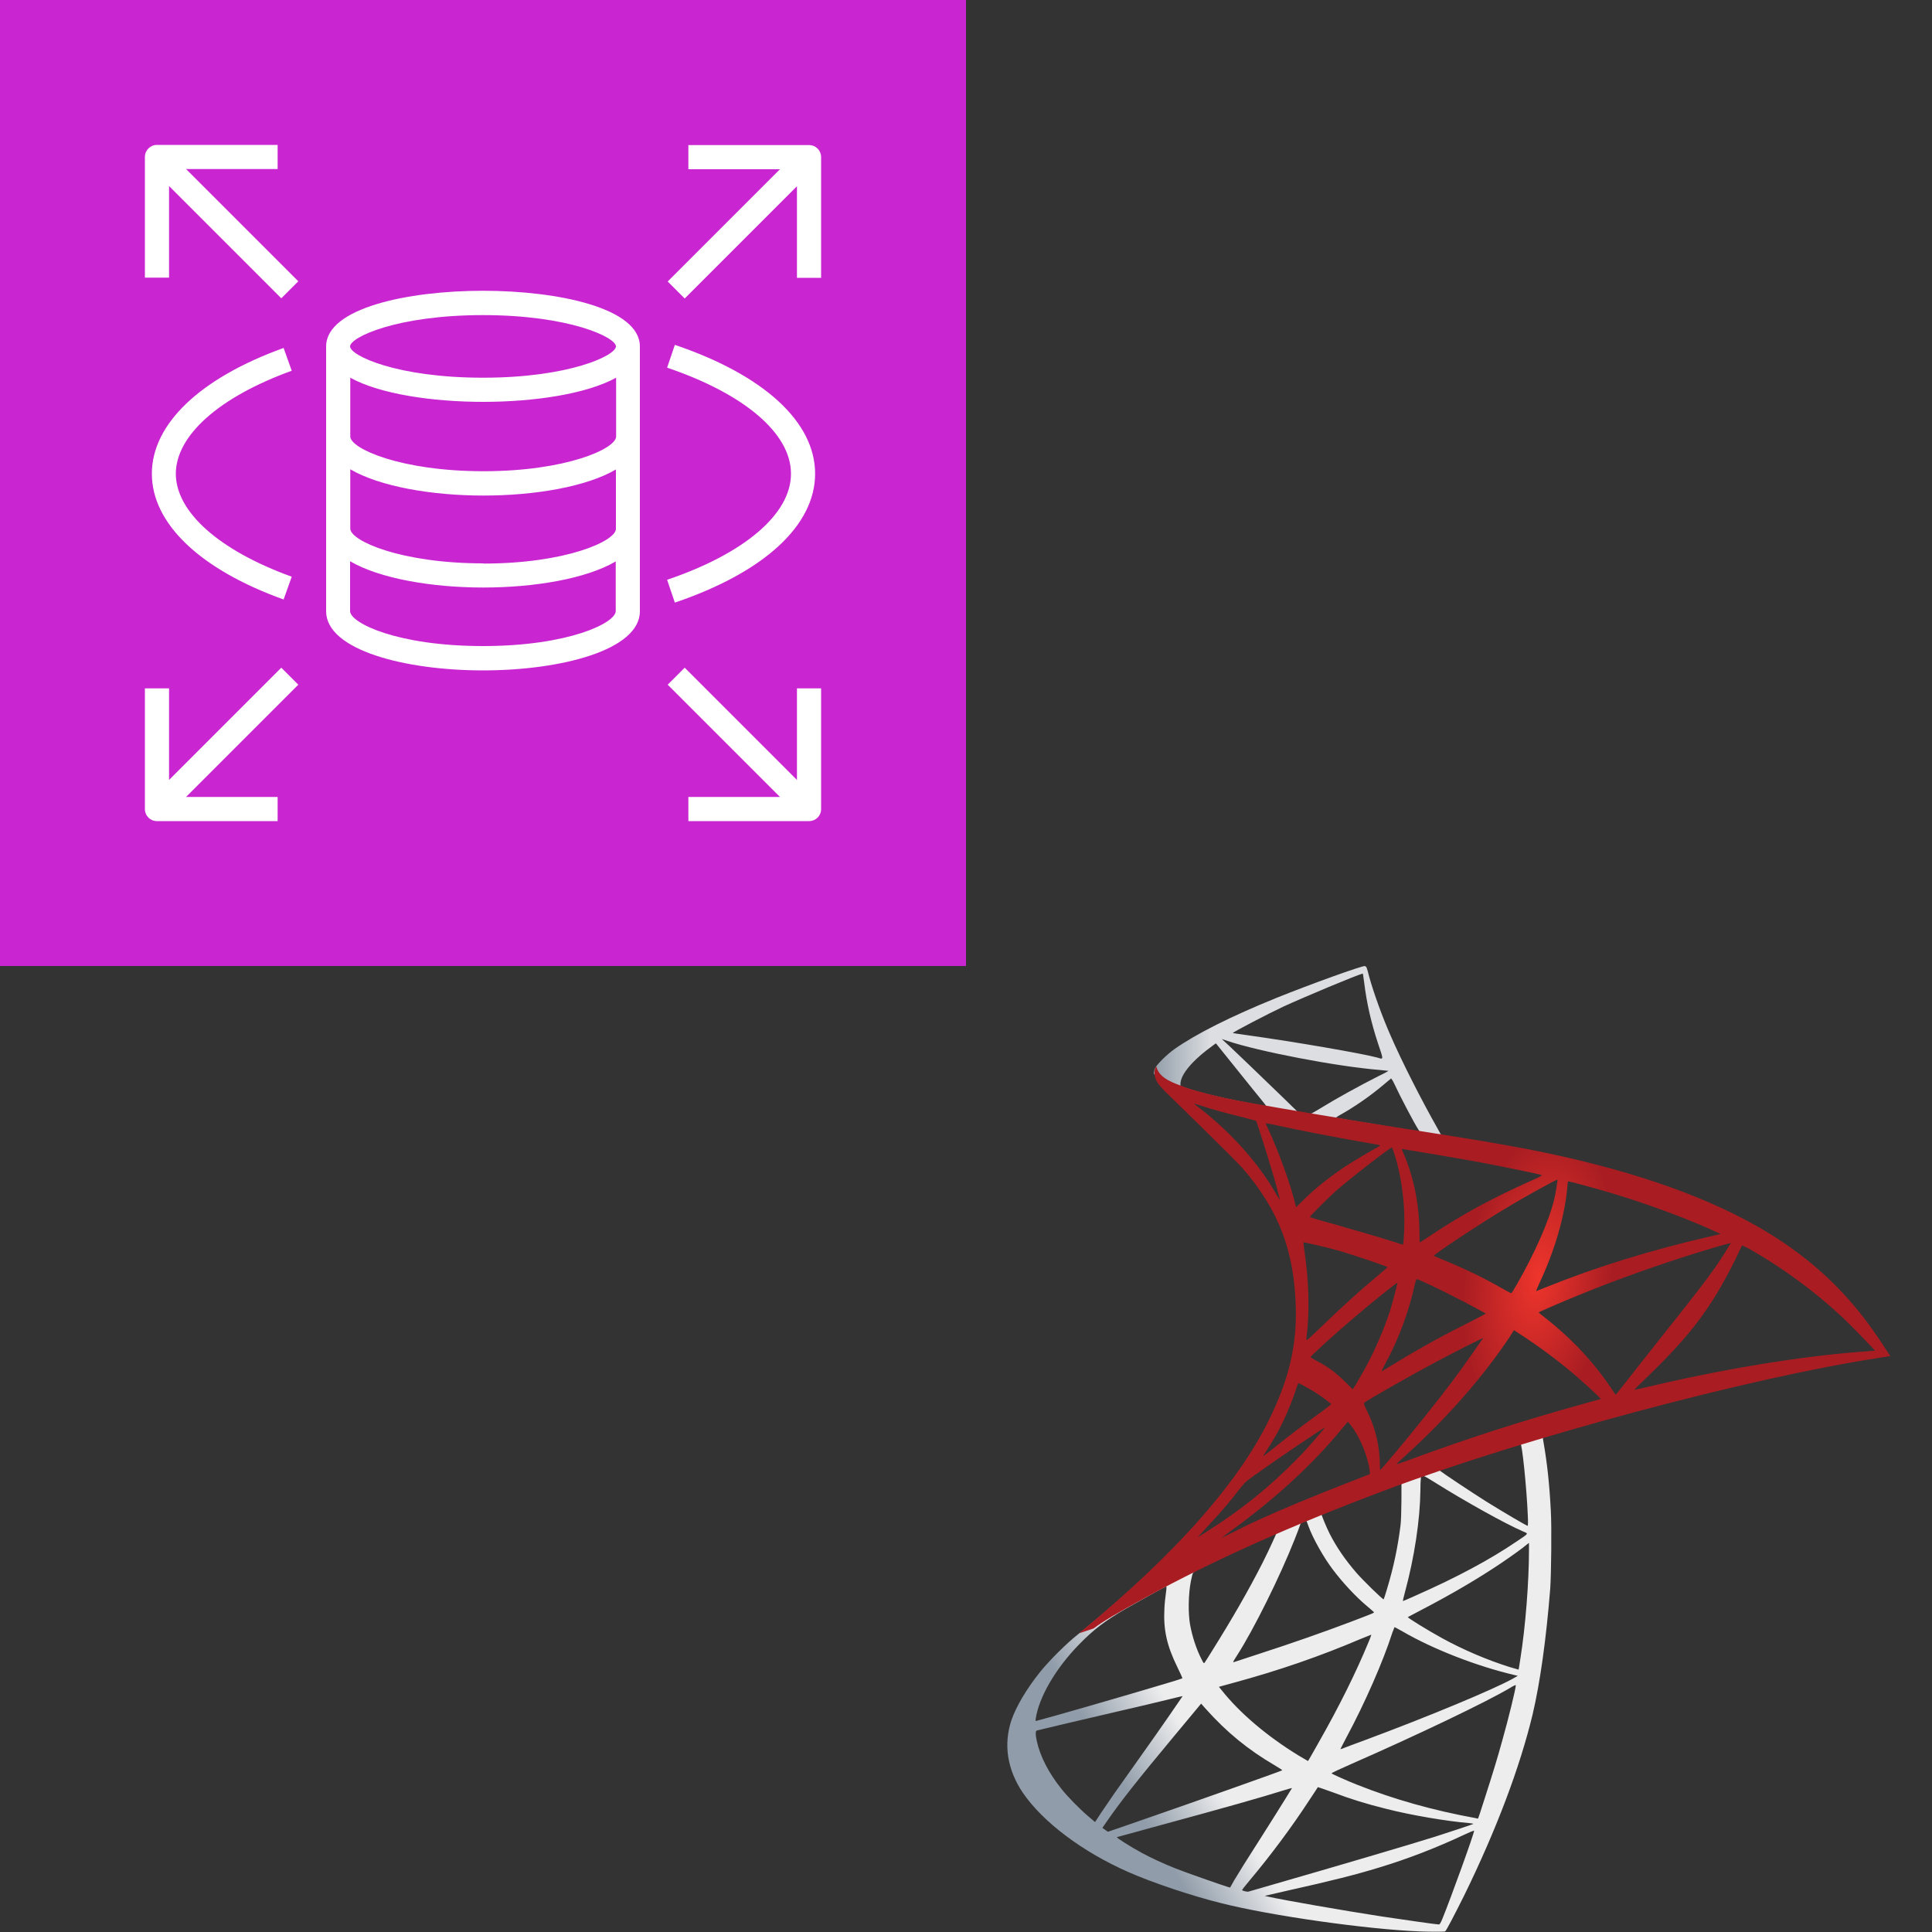
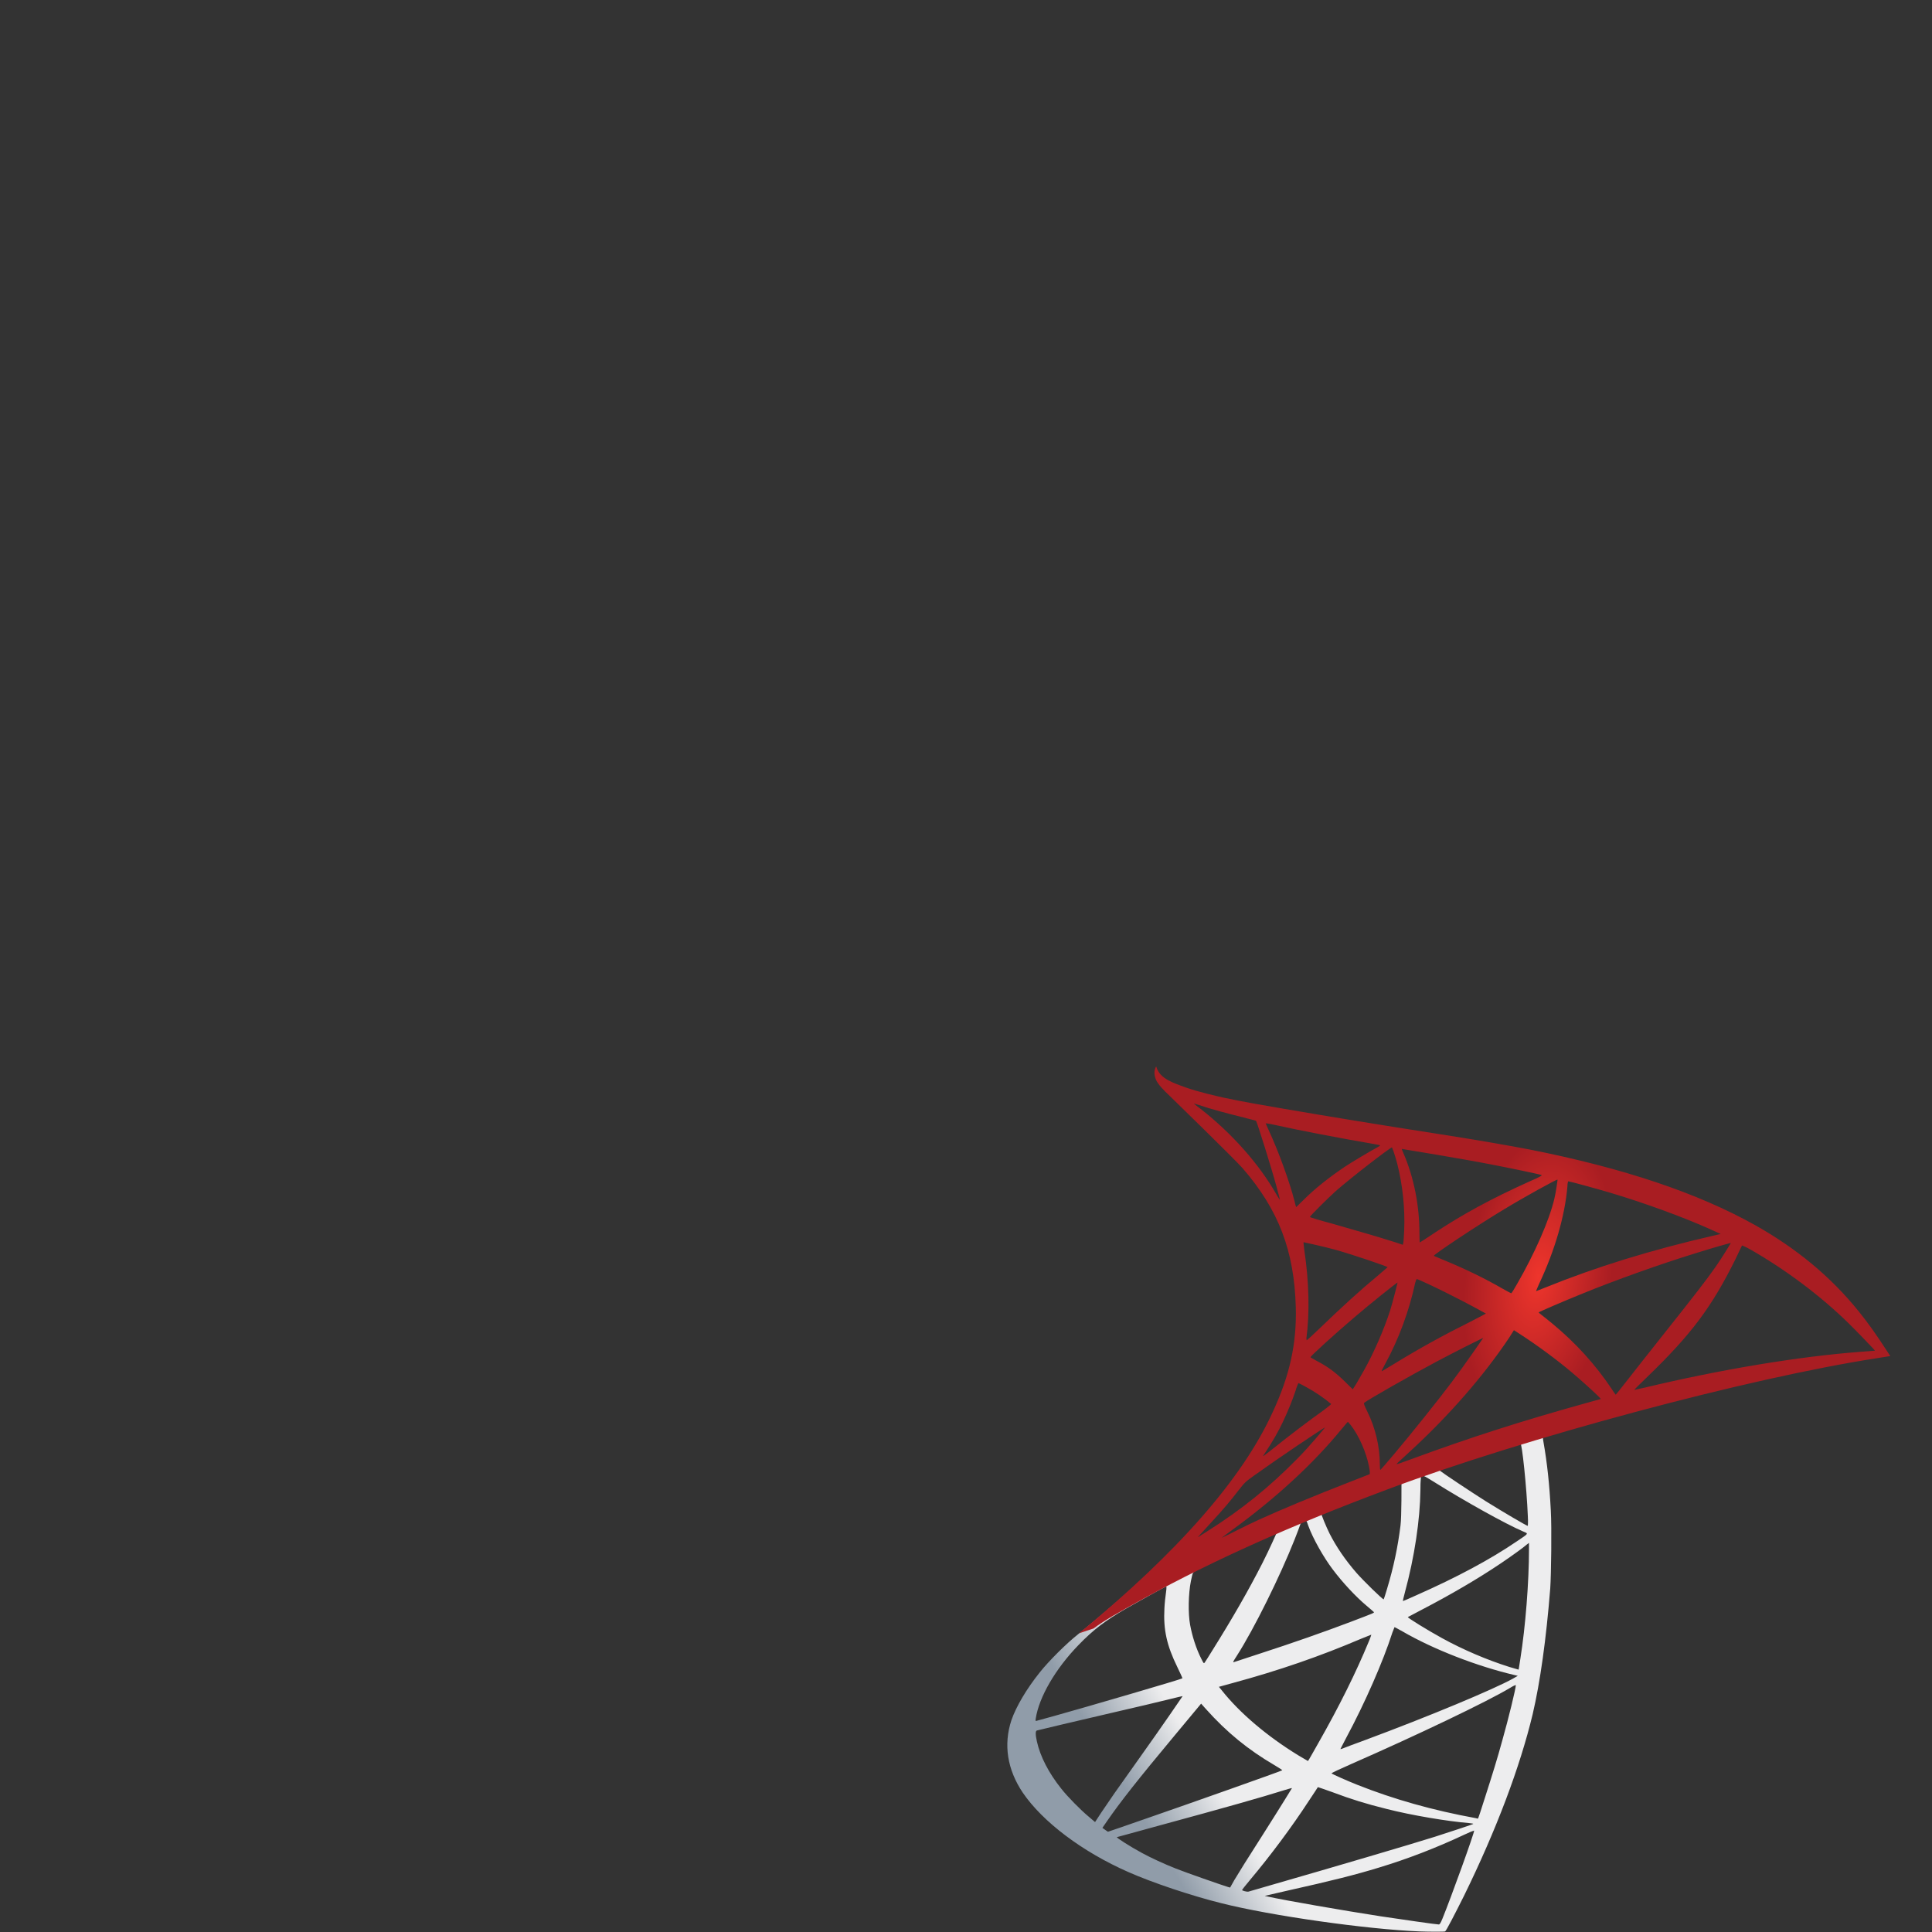
<svg xmlns="http://www.w3.org/2000/svg" id="a" width="100" height="100" viewBox="0 0 100 100">
  <rect x="0" y="0" width="100" height="100" fill="#333333" stroke="none" />
  <defs>
    <linearGradient id="b" x1="59.68" y1="6.94" x2="63.3" y2="9.08" gradientTransform="translate(0 102) scale(1 -1)" gradientUnits="userSpaceOnUse">
      <stop offset="0" stop-color="#909ca9" />
      <stop offset="1" stop-color="#ededee" />
    </linearGradient>
    <linearGradient id="c" x1="59.76" y1="47.27" x2="62.67" y2="47.27" gradientTransform="translate(0 102) scale(1 -1)" gradientUnits="userSpaceOnUse">
      <stop offset="0" stop-color="#939fab" />
      <stop offset="1" stop-color="#dcdee1" />
    </linearGradient>
    <radialGradient id="d" cx="-1167.66" cy="637.39" fx="-1167.66" fy="637.39" r="1" gradientTransform="translate(-3551.27 -5319.67) rotate(-171.46) scale(3.76 -7.51)" gradientUnits="userSpaceOnUse">
      <stop offset="0" stop-color="#ee352c" />
      <stop offset="1" stop-color="#a91d22" />
    </radialGradient>
    <clipPath id="e">
-       <rect width="50" height="50" fill="none" stroke-width="0" />
-     </clipPath>
+       </clipPath>
  </defs>
  <path d="m80.98,73.34l-10.01,3.27-8.71,3.84-2.44.64c-.62.59-1.27,1.19-1.98,1.79-.77.67-1.49,1.27-2.04,1.71-.61.48-1.52,1.39-1.98,1.97-.69.86-1.23,1.78-1.47,2.48-.42,1.27-.21,2.56.59,3.75,1.03,1.51,3.08,3.06,5.47,4.11,1.22.54,3.27,1.23,4.81,1.61,2.57.65,7.53,1.35,10.26,1.46.55.02,1.29.02,1.32,0,.06-.04.48-.85.98-1.85,1.68-3.43,2.89-6.65,3.55-9.39.39-1.67.7-3.88.91-6.51.05-.73.08-3.19.03-4.03-.07-1.36-.19-2.47-.38-3.55-.03-.16-.04-.3-.02-.31.03-.02.12-.05,1.35-.41l-.25-.59h0s0,0,0,0h0Zm-2.29,1.34c.09,0,.33,2.32.39,3.79.02.31,0,.51,0,.51-.06,0-1.28-.72-2.15-1.26-.76-.48-2.19-1.43-2.42-1.61-.08-.05-.07-.06.55-.27,1.05-.36,3.55-1.16,3.63-1.16h0Zm-5.1,1.68c.07,0,.24.1.66.36,1.56.98,3.68,2.16,4.59,2.55.28.12.31.08-.33.51-1.38.94-3.1,1.86-5.2,2.79-.37.17-.68.3-.69.3-.02,0,.03-.19.09-.42.51-1.88.79-3.79.81-5.32q0-.76.08-.78s0,0,0,0h0Zm-1.05.4s.01,1.74-.05,2.2c-.14,1.11-.35,2.13-.7,3.29-.08.28-.16.51-.17.53-.03.04-1.07-.98-1.41-1.37-.59-.68-1.05-1.36-1.39-2.03-.17-.34-.45-1.01-.42-1.03.12-.08,4.11-1.63,4.14-1.6Zm-4.95,1.95s.02,0,.02,0c.02.02.07.14.11.27.24.66.79,1.63,1.26,2.25.51.68,1.19,1.41,1.75,1.88.18.15.35.3.37.32.05.05.06.04-1.17.51-1.43.54-2.99,1.09-4.78,1.67-.43.14-.85.28-1.28.42-.07.02-.05-.02.15-.33.89-1.39,2.23-4.1,2.99-6.02.13-.33.26-.67.28-.74.03-.11.07-.14.17-.2.05-.01.11-.03.13-.03h0Zm-1.51.63s-.36.82-.74,1.57c-.73,1.43-1.54,2.84-2.61,4.55-.18.3-.36.57-.38.6-.04.05-.05.04-.17-.2-.26-.51-.47-1.16-.58-1.76-.11-.59-.09-1.62.04-2.26.1-.47.09-.46.32-.58.97-.49,4.1-1.96,4.13-1.93h0Zm13.06.53v.32c0,1.69-.18,4-.45,5.69-.05.3-.08.54-.09.54,0,0-.22-.06-.48-.14-1.14-.36-2.37-.88-3.48-1.49-.73-.4-1.8-1.06-1.77-1.09,0,0,.33-.17.7-.37,1.48-.77,2.91-1.6,4.14-2.43.46-.31,1.16-.81,1.31-.95l.12-.09Zm-18.77,2.24s.02.06-.02.33c-.03.2-.07.56-.08.81-.06,1.1.12,1.92.67,3.04.15.31.27.57.26.58-.05.05-5.06,1.51-6.64,1.95-.47.13-.88.24-.91.25-.05.02-.06,0-.04-.12.17-1.11,1.02-2.57,2.2-3.79.79-.82,1.42-1.29,2.49-1.91.77-.44,1.96-1.1,2.05-1.13,0,0,0,0,.02,0h0Zm11.81,2.11s.19.09.41.22c1.62.94,3.88,1.81,5.8,2.26l.17.04-.24.14c-1.01.56-4.31,1.94-7.7,3.2-.49.18-.98.36-1.07.4-.09.04-.17.06-.17.05s.14-.27.31-.6c.95-1.77,1.9-3.93,2.38-5.43.06-.14.1-.27.11-.28h0Zm-1.2.39s-.05.17-.13.35c-.66,1.6-1.52,3.34-2.63,5.29-.28.5-.51.9-.52.9s-.23-.14-.51-.3c-1.6-.98-3.03-2.19-3.96-3.37l-.14-.17.69-.19c2.47-.67,4.56-1.4,6.65-2.29.3-.12.54-.22.55-.22h0Zm7.48,2.61s0,0,0,0c0,.17-.38,1.73-.7,2.86-.26.95-.49,1.69-.91,3-.18.58-.34,1.05-.35,1.05s-.05,0-.1-.02c-2.25-.41-4.26-.98-6.15-1.73-.53-.21-1.29-.55-1.33-.59-.01-.02.44-.23,1.01-.48,3.44-1.51,7.02-3.22,8.24-3.95.14-.09.26-.14.28-.14h0Zm-17.26.59s-.95,1.4-2.29,3.28c-.47.66-1.01,1.43-1.22,1.72-.2.29-.51.74-.69,1.01l-.32.49-.34-.29c-.4-.33-1.1-1.04-1.41-1.44-.65-.81-1.09-1.67-1.26-2.44-.08-.36-.08-.55,0-.57.11-.03,2.13-.51,4.03-.95,1.05-.24,2.27-.53,2.71-.64.44-.11.79-.19.8-.19h0Zm.97.37l.24.27c1.09,1.22,2.2,2.12,3.55,2.91.24.14.42.26.41.27-.05.04-4.68,1.68-6.82,2.42-1.2.42-2.19.76-2.2.76s-.08-.05-.15-.1l-.14-.1.22-.32c.71-1.03,1.6-2.16,3.55-4.5l1.34-1.61Zm6.04,4.32s.34.11.75.26c.98.37,1.76.61,2.81.87,1.29.33,3.15.64,4.25.73.17.02.26.03.23.05-.05.03-1.17.4-1.98.66-1.3.41-5.28,1.58-8.51,2.51-.6.17-1.11.32-1.14.33-.08.02-.33-.05-.33-.08,0-.02.18-.25.4-.51,1.09-1.3,2.17-2.75,3.07-4.13.25-.38.46-.69.46-.7Zm-1.33.04s-.53.87-1.47,2.35c-.4.63-.85,1.34-1.01,1.59-.15.24-.38.62-.51.83l-.22.39-.11-.03c-.27-.08-2.19-.75-2.69-.95-.63-.25-1.28-.55-1.76-.81-.61-.33-1.36-.81-1.3-.82.02,0,1.05-.29,2.3-.63,3.31-.9,5.15-1.42,6.36-1.8.22-.07.41-.12.42-.11Zm9.42,2.21h0c.03.08-1.2,3.48-1.64,4.56-.1.24-.14.3-.19.3-.13,0-1.91-.26-2.99-.42-1.88-.29-5.05-.84-5.84-1.02l-.18-.04,1.13-.26c2.42-.54,3.59-.84,4.77-1.2,1.49-.45,2.97-1.02,4.46-1.72.23-.11.43-.19.48-.2Z" fill="url(#b)" stroke-width="0" />
-   <path d="m70.66,50c-.17-.02-2.85.95-4.59,1.65-2.34.95-4.16,1.86-5.28,2.65-.42.3-.94.82-1.02,1.02-.03.08-.05.17-.05.26l1.01.96,2.41.77,5.74,1.03,6.57,1.13.07-.57s-.04,0-.06,0l-.86-.14-.17-.31c-.89-1.57-1.88-3.53-2.45-4.84-.45-1.02-.87-2.2-1.11-3.05-.13-.51-.14-.54-.23-.55h0s0,0,0,0h0Zm-.12.39h0s.04.22.07.47c.13,1.06.36,2.08.73,3.19.28.83.28.79-.05.69-.77-.21-4.23-.81-6.74-1.16-.4-.05-.74-.11-.74-.11-.03-.03,1.81-.99,2.62-1.37,1.04-.48,3.88-1.67,4.09-1.7h0Zm-7.3,3.39l.3.1c1.6.54,5.64,1.32,7.86,1.5.25.02.46.05.47.05,0,0-.2.12-.48.25-1.07.54-2.26,1.2-3.07,1.7-.24.15-.46.27-.49.27s-.19-.03-.36-.05l-.3-.05-.76-.74c-1.33-1.29-2.38-2.29-2.78-2.67l-.39-.36h0Zm-.3.23l1.07,1.33c.58.73,1.17,1.45,1.3,1.61.13.16.23.29.23.3-.03.02-1.54-.27-2.35-.45-.83-.19-1.17-.28-1.67-.44l-.42-.14v-.11c0-.51.65-1.26,1.74-2.04l.1-.07Zm9.07,1.82s.07.07.16.27c.26.57,1.06,2.1,1.26,2.39.06.1.17.11-.9-.07-2.57-.42-3.39-.55-3.39-.57,0,0,.08-.06.17-.11.79-.44,1.6-1,2.31-1.6.17-.14.33-.28.36-.3,0-.02.02-.02.03-.02Z" fill="url(#c)" stroke-width="0" />
  <path d="m59.83,55.22s-.17.26,0,.66c.1.24.39.54.71.84,0,0,3.37,3.28,3.78,3.75,1.86,2.15,2.67,4.27,2.75,7.19.05,1.88-.31,3.53-1.2,5.44-1.57,3.44-4.9,7.23-10.02,11.44l.75-.25c.48-.36,1.14-.75,2.69-1.6,3.56-1.95,7.58-3.75,12.5-5.59,7.08-2.66,18.73-5.78,25.36-6.8l.69-.11-.11-.17c-.61-.94-1.02-1.52-1.52-2.14-1.45-1.8-3.22-3.26-5.37-4.47-2.97-1.66-6.8-2.95-11.66-3.91-.92-.18-2.93-.53-4.56-.78-3.47-.54-5.71-.91-8.17-1.33-.89-.15-2.21-.38-3.09-.57-.45-.1-1.32-.3-2.01-.54-.54-.21-1.33-.42-1.5-1.07h0Zm1.95,1.89s.13.04.29.09c.29.1.66.21,1.1.33.33.09.67.18,1,.26.45.11.83.22.84.22.05.05.82,2.5,1.07,3.44.1.36.17.66.17.66,0,0-.09-.12-.19-.3-.89-1.56-2.29-3.14-3.91-4.41-.21-.15-.37-.29-.37-.3Zm3.72,1.03s.2.02.41.07c1.29.29,3.6.73,5.07.98.25.04.45.08.45.1s-.09.07-.2.13c-.25.13-1.26.73-1.59.95-.84.56-1.6,1.17-2.14,1.71-.22.22-.41.4-.41.4,0,0-.05-.13-.08-.29-.27-1.05-.84-2.61-1.35-3.71-.08-.17-.15-.33-.15-.35,0,.02,0,0,0,0h0Zm6.55,1.25s.12.27.27.84c.28,1.1.41,2.32.36,3.47-.02.32-.03.61-.05.65l-.02.08-.39-.13c-.81-.26-2.13-.64-3.25-.96-.64-.17-1.17-.33-1.17-.35,0-.05.94-.98,1.34-1.34.76-.67,2.84-2.28,2.91-2.26h0Zm.52.08s3.13.51,4.55.79c1.05.2,2.58.52,2.67.56.05.02-.11.11-.62.33-2,.9-3.48,1.71-4.96,2.69-.39.26-.71.47-.72.47s-.02-.22-.02-.48c0-1.44-.29-2.89-.82-4.12-.05-.12-.1-.23-.09-.24h0Zm8.05,1.59s-.08.64-.17,1c-.27,1.13-1.01,2.8-1.91,4.37-.16.28-.3.51-.32.51-.01,0-.22-.11-.45-.24-.88-.51-1.88-1-2.97-1.45-.3-.13-.57-.23-.58-.25-.05-.05,2.38-1.66,3.67-2.43,1.02-.62,2.69-1.54,2.72-1.51h0Zm.58.09c.07,0,1.45.38,2.16.59,1.78.53,3.82,1.28,5.15,1.88l.55.25-.39.09c-3.25.75-6.04,1.61-8.73,2.7-.22.09-.42.17-.43.17s.06-.17.16-.39c.81-1.72,1.33-3.51,1.46-5.04,0-.14.03-.26.05-.26h0Zm-13.71,3.15s1.07.23,1.64.39c.86.24,2.69.86,2.69.9,0,0-.2.18-.45.39-.99.82-1.95,1.7-3.09,2.8-.34.33-.63.59-.64.59s-.02-.05-.02-.11c.17-1.27.14-2.91-.11-4.56-.02-.21-.05-.39-.04-.4h0Zm22.11.02s-.48.8-.8,1.25c-.45.65-1.12,1.51-2.63,3.41-.79,1-1.69,2.13-1.98,2.51-.3.38-.55.7-.56.7s-.11-.14-.21-.3c-.85-1.27-1.86-2.38-3.07-3.38-.23-.19-.48-.39-.56-.45-.08-.06-.15-.12-.15-.13,0-.02,1.29-.58,2.26-.97,1.71-.7,4.04-1.53,5.79-2.07.92-.29,1.89-.57,1.91-.55h0Zm.58.15s.21.08.43.21c1.84,1.05,3.64,2.41,5.06,3.8.4.39,1.39,1.42,1.38,1.43,0,0-.35.03-.76.06-3.19.24-7.27.92-11.19,1.86-.26.06-.5.11-.51.11s.28-.3.65-.65c2.3-2.22,3.35-3.62,4.59-6.12.17-.37.33-.69.34-.71t0,0h0Zm-16.86,1.73c.11.02,1.09.48,1.83.86.68.34,1.7.89,1.76.93,0,0-.36.2-.8.42-1.42.71-2.64,1.38-3.91,2.16-.36.22-.67.4-.67.4-.03,0-.02-.03.18-.4.68-1.24,1.23-2.72,1.54-4.17.03-.11.06-.19.08-.19h0Zm-.98.18s-.23.95-.39,1.46c-.31.96-.83,2.16-1.34,3.07-.12.21-.3.52-.4.7l-.19.3-.42-.41c-.49-.48-.89-.77-1.41-1.04-.2-.11-.36-.2-.36-.21,0-.06,1.29-1.23,2.29-2.08.71-.61,2.21-1.82,2.23-1.79h0Zm6.02,2.47l.37.24c.85.55,1.85,1.29,2.61,1.93.43.36,1.26,1.11,1.43,1.29l.09.1-.61.17c-3.47.96-6.15,1.82-9.27,2.97-.35.13-.64.23-.67.23-.05,0-.08.04.7-.68,2-1.84,3.77-3.87,5.09-5.84l.26-.41h0Zm-1.58.39s-1.02,1.48-1.64,2.3c-.74.98-2.06,2.63-2.97,3.71-.38.45-.7.82-.72.83-.02,0-.03-.11-.03-.28,0-.92-.23-1.89-.64-2.72-.17-.35-.2-.43-.17-.47.14-.13,2.35-1.39,3.74-2.13.94-.5,2.41-1.24,2.43-1.23h0Zm-9.57,2.35s.2.09.39.2c.48.26.92.56,1.3.88.01.01-.18.17-.44.36-.72.51-1.81,1.34-2.44,1.85-.67.53-.69.54-.61.43.5-.76.75-1.2,1.01-1.75.23-.49.47-1.07.64-1.58.06-.22.14-.39.15-.39Zm2.55,2s.08.06.29.36c.43.64.76,1.51.85,2.2v.15s-1.02.4-1.02.4c-1.85.72-3.56,1.43-4.72,1.96-.33.15-.89.42-1.26.61-.37.19-.67.33-.67.33s.23-.18.52-.39c2.26-1.64,4.22-3.44,5.69-5.24.16-.19.3-.36.32-.37h.02Zm-1.17.29s-.83,1.01-1.42,1.6c-1.46,1.49-2.91,2.66-4.7,3.79-.23.14-.43.27-.45.29-.05.03.02-.05.8-.9.5-.54.88-.99,1.31-1.55.29-.37.34-.42.76-.72,1.11-.8,3.68-2.54,3.71-2.51Z" fill="url(#d)" stroke-width="0" />
  <g clip-path="url(#e)">
-     <path d="m50,0H0v50h50V0Z" fill="#c925d1" stroke-width="0" />
    <path d="m9.63,8.75l5.81,5.81-.88.88-5.81-5.81v4.74h-1.25v-6.25c0-.34.28-.62.62-.62h6.25v1.25h-4.74Zm32.87-.62v6.25h-1.25v-4.74l-5.81,5.81-.88-.88,5.81-5.81h-4.74v-1.25h6.25c.35,0,.62.28.62.62Zm-1.25,27.5h1.25v6.25c0,.35-.28.62-.62.62h-6.25v-1.25h4.74l-5.81-5.81.88-.88,5.81,5.81v-4.74Zm-.31-11.12c0-2.07-2.4-4.12-6.41-5.48l.4-1.18c4.61,1.56,7.26,3.99,7.26,6.67s-2.65,5.11-7.26,6.67l-.4-1.18c4.01-1.36,6.41-3.41,6.41-5.48Zm-31.84,0c0,1.99,2.24,3.98,6,5.34l-.42,1.18c-4.34-1.56-6.82-3.94-6.82-6.51s2.49-4.95,6.82-6.51l.42,1.18c-3.76,1.36-6,3.35-6,5.34Zm6.34,10.93l-5.81,5.81h4.74v1.25h-6.25c-.35,0-.62-.28-.62-.62v-6.25h1.25v4.74l5.81-5.81.88.88Zm9.56-15.89c-4.47,0-6.88-1.15-6.88-1.62s2.41-1.62,6.88-1.62,6.88,1.15,6.88,1.62-2.41,1.62-6.88,1.62Zm.02,4.84c-4.28,0-6.89-1.17-6.89-1.8v-3.04c1.54.85,4.27,1.25,6.88,1.25s5.34-.4,6.88-1.25v3.04c0,.64-2.6,1.8-6.86,1.8Zm0,4.77c-4.28,0-6.89-1.17-6.89-1.8v-3.07c1.52.89,4.21,1.36,6.89,1.36s5.34-.46,6.86-1.35v3.07c0,.64-2.6,1.8-6.86,1.8Zm-.02,4.28c-4.45,0-6.88-1.2-6.88-1.81v-2.58c1.52.89,4.21,1.36,6.89,1.36s5.34-.46,6.86-1.35v2.57c0,.61-2.43,1.81-6.88,1.81Zm0-18.39c-3.91,0-8.12.9-8.12,2.88v13.71c0,2.01,4.09,3.06,8.12,3.06s8.12-1.05,8.12-3.06v-13.71c0-1.98-4.21-2.88-8.12-2.88Z" fill="#fff" fill-rule="evenodd" stroke-width="0" />
  </g>
</svg>